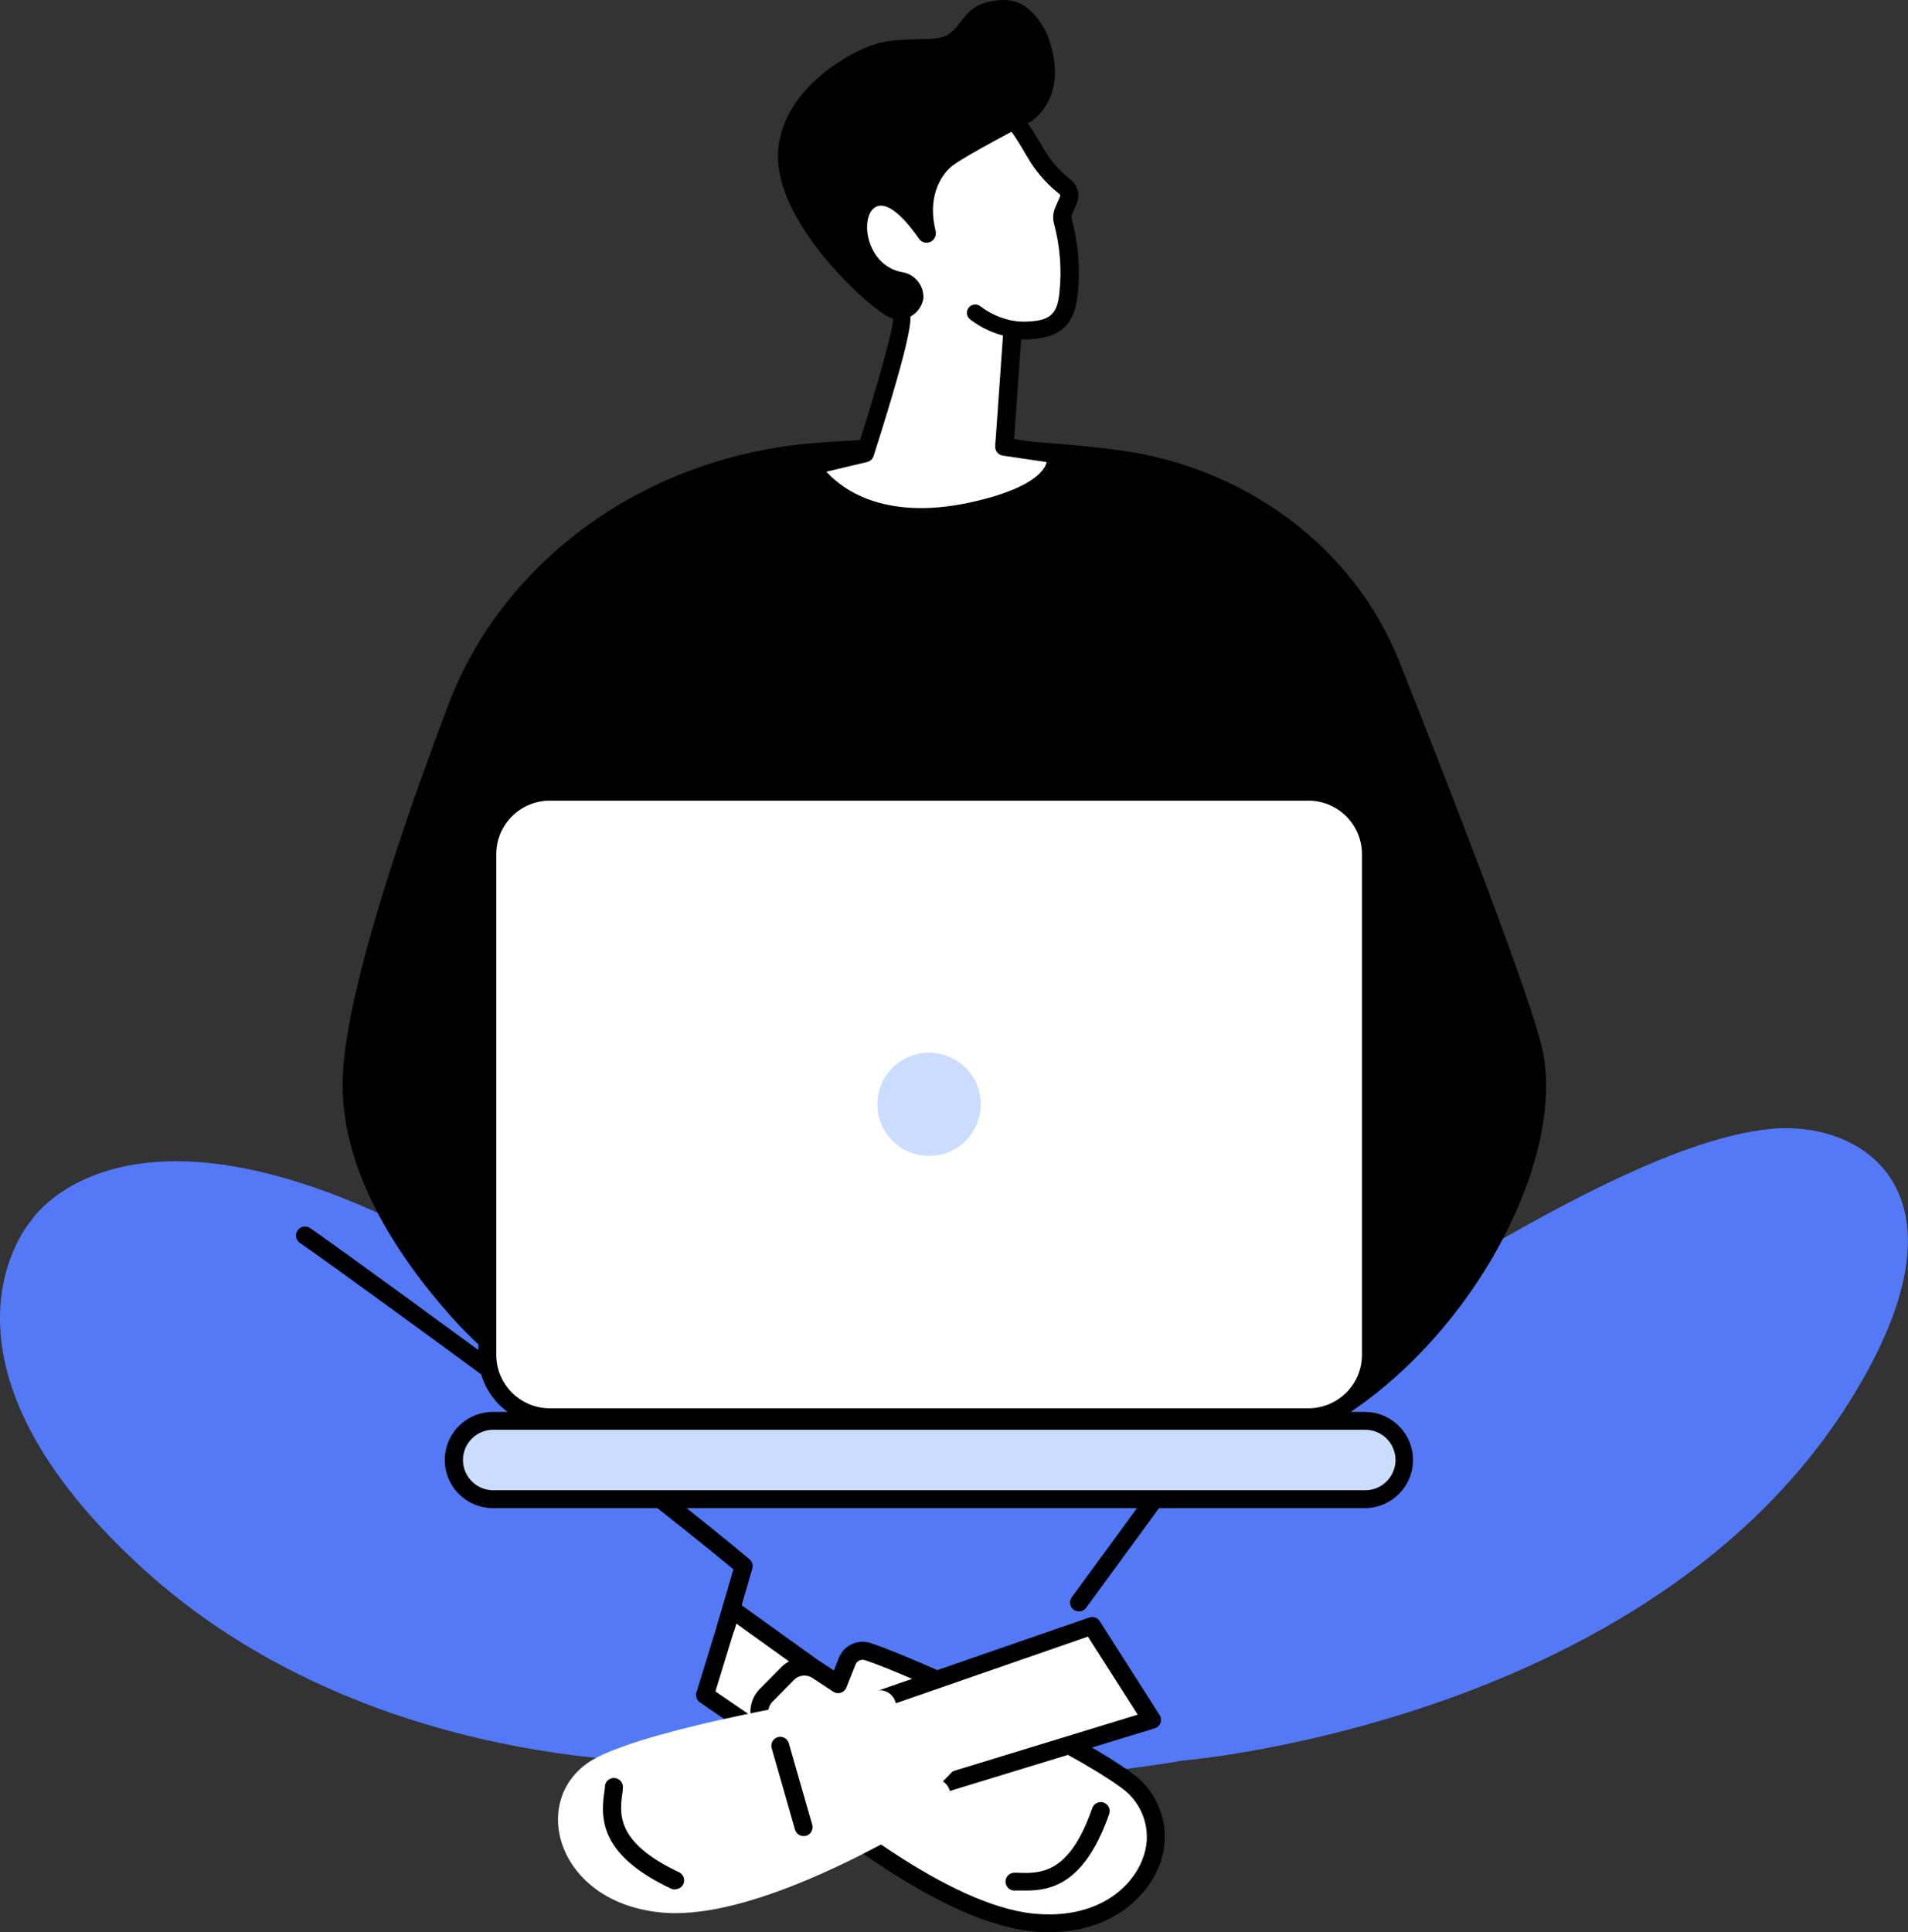
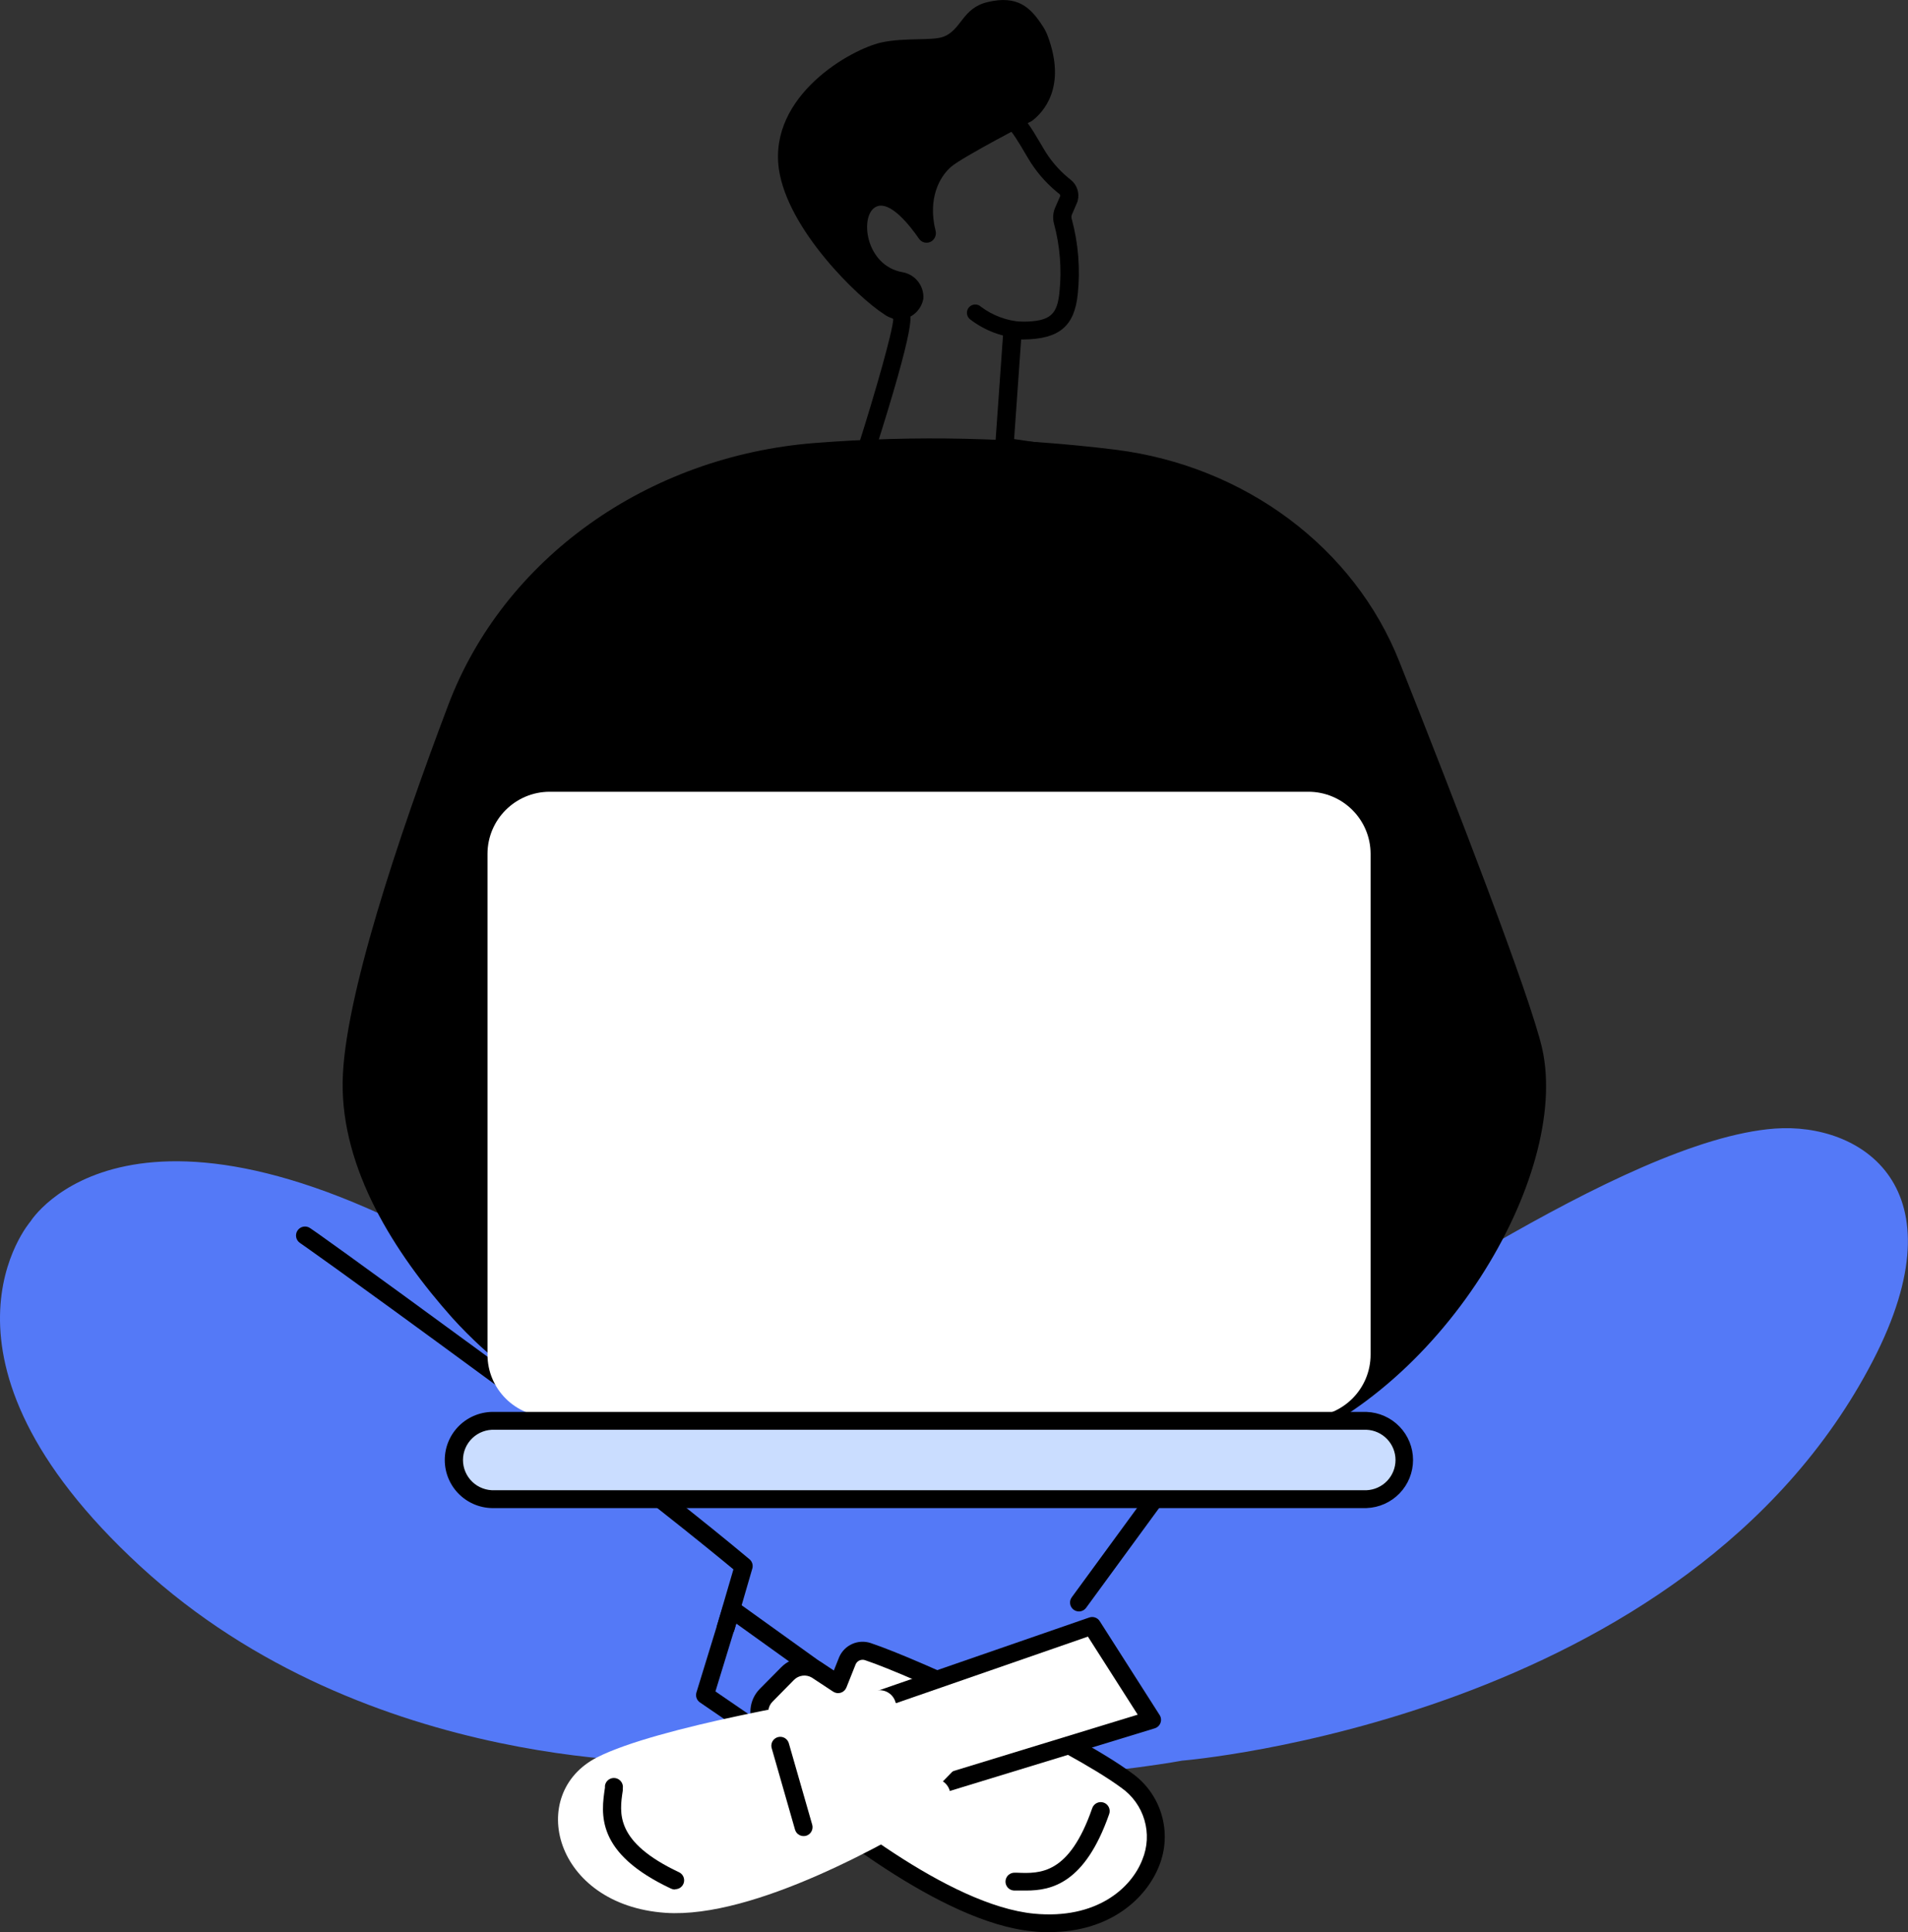
<svg xmlns="http://www.w3.org/2000/svg" width="161" height="163" viewBox="0 0 161 163" fill="none">
  <rect x="0" y="0" width="161" height="163" fill="#333333" stroke="none" />
  <g clip-path="url(#clip0_1020_371)">
    <path d="M11.841 132.142C-7.373 114.465 2.573 103.049 2.573 103.049C2.573 103.049 11.157 89.169 41.272 107.312C71.386 125.455 100.575 118.714 107.144 115.99C113.713 113.266 136.796 96.177 149.762 95.214C156.984 94.682 165.634 100.104 158.05 114.776C142.36 145.083 99.751 148.539 99.751 148.539C99.751 148.539 79.1 152.411 57.887 148.659C57.902 148.654 31.059 149.823 11.841 132.142Z" fill="#5479F7" />
-     <path d="M61.706 135.763L73.316 144.095L70.381 150.475L59.48 143.006L61.706 135.763Z" fill="white" />
    <path d="M70.386 151.227C70.233 151.227 70.084 151.18 69.959 151.092L59.063 143.628C58.931 143.538 58.831 143.408 58.777 143.258C58.724 143.107 58.72 142.943 58.766 142.79L60.993 135.542C61.029 135.424 61.093 135.316 61.181 135.229C61.269 135.141 61.377 135.077 61.495 135.041C61.609 135.003 61.73 134.993 61.849 135.01C61.968 135.027 62.081 135.072 62.179 135.141L73.783 143.473C73.925 143.575 74.027 143.724 74.072 143.893C74.117 144.062 74.102 144.241 74.029 144.401L71.099 150.776C71.053 150.878 70.983 150.968 70.896 151.04C70.809 151.111 70.706 151.161 70.597 151.187C70.529 151.212 70.458 151.225 70.386 151.227ZM60.369 142.7L70.074 149.346L72.376 144.33L62.123 136.972L60.369 142.7Z" fill="black" />
    <path d="M64.636 143.011L66.441 141.19C66.757 140.875 67.171 140.674 67.615 140.619C68.059 140.565 68.509 140.66 68.893 140.889L70.697 142.078L71.496 140.072C71.641 139.761 71.895 139.514 72.21 139.378C72.525 139.242 72.879 139.226 73.205 139.334C77.321 140.709 90.464 146.813 95.037 150.194C100.445 154.207 96.605 163.09 87.172 162.182C79.698 161.465 69.481 153.154 65.561 149.723C65.384 149.569 65.248 149.373 65.167 149.152C65.086 148.932 65.062 148.695 65.098 148.463C65.134 148.231 65.228 148.012 65.371 147.826C65.514 147.641 65.702 147.494 65.918 147.4V147.4L64.41 145.554C64.146 145.17 64.024 144.706 64.066 144.242C64.107 143.778 64.309 143.343 64.636 143.011Z" fill="white" />
    <path d="M88.534 163.005C88.071 163.005 87.594 163.005 87.101 162.935C79.437 162.197 69.139 153.846 65.069 150.289C64.645 149.916 64.385 149.391 64.346 148.828C64.306 148.265 64.49 147.709 64.857 147.28L63.852 146.036L63.817 145.991C63.447 145.463 63.275 144.822 63.33 144.181C63.385 143.539 63.664 142.937 64.119 142.48V142.48L65.923 140.659C66.357 140.219 66.927 139.938 67.541 139.862C68.154 139.785 68.776 139.918 69.305 140.237L70.361 140.935L70.818 139.791C71.033 139.302 71.424 138.911 71.912 138.694C72.401 138.477 72.954 138.45 73.462 138.617C77.673 140.022 90.81 146.111 95.504 149.587C96.713 150.444 97.598 151.681 98.016 153.101C98.435 154.52 98.362 156.039 97.811 157.412C96.761 160.091 93.745 163.005 88.534 163.005ZM65.018 145.098L66.526 146.919C66.602 147.009 66.655 147.117 66.682 147.232C66.708 147.347 66.707 147.467 66.678 147.581C66.649 147.696 66.593 147.802 66.515 147.891C66.437 147.979 66.339 148.049 66.229 148.092C66.129 148.136 66.042 148.206 65.977 148.294C65.911 148.382 65.87 148.485 65.858 148.594C65.841 148.7 65.852 148.809 65.889 148.91C65.926 149.01 65.988 149.1 66.069 149.171C70.034 152.632 80.025 160.753 87.257 161.45C92.509 161.952 95.459 159.308 96.394 156.89C96.832 155.825 96.893 154.643 96.566 153.539C96.24 152.434 95.546 151.474 94.6 150.816C90.077 147.485 77.01 141.406 72.989 140.062C72.839 140.013 72.677 140.021 72.532 140.083C72.388 140.146 72.271 140.26 72.205 140.403L71.421 142.369C71.38 142.473 71.316 142.567 71.234 142.643C71.152 142.719 71.054 142.776 70.947 142.81C70.84 142.843 70.727 142.853 70.616 142.837C70.505 142.822 70.399 142.782 70.305 142.72L68.501 141.531C68.263 141.392 67.986 141.335 67.713 141.372C67.439 141.408 67.186 141.535 66.993 141.732L65.194 143.558L64.656 143.026L65.194 143.558C64.994 143.756 64.867 144.017 64.835 144.297C64.803 144.577 64.868 144.859 65.018 145.098V145.098Z" fill="black" />
    <path d="M76.889 153.896C76.776 153.897 76.665 153.873 76.562 153.826C76.383 153.739 76.244 153.585 76.178 153.397C76.111 153.209 76.121 153.003 76.206 152.823L79.261 146.412C79.347 146.232 79.501 146.093 79.69 146.026C79.878 145.959 80.086 145.97 80.266 146.056C80.447 146.142 80.586 146.296 80.653 146.484C80.72 146.672 80.709 146.879 80.623 147.059L77.567 153.47C77.507 153.598 77.411 153.706 77.291 153.782C77.171 153.857 77.031 153.897 76.889 153.896V153.896Z" fill="black" />
    <path d="M91.047 135.954C90.886 135.952 90.73 135.902 90.599 135.808C90.519 135.75 90.452 135.676 90.4 135.591C90.349 135.507 90.315 135.413 90.3 135.315C90.285 135.217 90.29 135.117 90.313 135.021C90.337 134.925 90.38 134.835 90.439 134.755L117.125 98.278C117.206 98.17 117.314 98.085 117.439 98.032C117.564 97.979 117.701 97.961 117.835 97.98C117.969 97.998 118.096 98.053 118.202 98.137C118.308 98.221 118.389 98.333 118.437 98.459L122.513 109.339C122.583 109.526 122.577 109.733 122.494 109.915C122.412 110.097 122.26 110.239 122.073 110.309C121.886 110.38 121.678 110.373 121.496 110.291C121.313 110.209 121.171 110.057 121.101 109.87L117.517 100.29L91.65 135.643C91.58 135.737 91.489 135.815 91.385 135.869C91.28 135.923 91.164 135.952 91.047 135.954V135.954Z" fill="black" />
    <path d="M92.142 137.178L73.125 143.759L75.381 151.759L97.193 145.093L92.142 137.178Z" fill="white" />
    <path d="M75.381 152.512C75.255 152.512 75.131 152.481 75.019 152.421C74.93 152.374 74.852 152.309 74.789 152.231C74.726 152.152 74.68 152.062 74.653 151.965L72.396 143.964C72.344 143.776 72.368 143.575 72.461 143.404C72.555 143.233 72.712 143.104 72.899 143.046L91.911 136.465C92.071 136.408 92.246 136.408 92.407 136.463C92.568 136.519 92.705 136.628 92.796 136.771L97.851 144.692C97.914 144.789 97.953 144.9 97.965 145.016C97.977 145.131 97.963 145.248 97.922 145.357C97.882 145.465 97.817 145.563 97.732 145.643C97.647 145.723 97.546 145.781 97.434 145.815L75.623 152.481C75.544 152.503 75.463 152.513 75.381 152.512V152.512ZM74.044 144.235L75.899 150.811L96.002 144.661L91.8 138.075L74.044 144.235Z" fill="black" />
    <path d="M80.985 146.492L80.095 145.339C79.835 144.974 79.46 144.707 79.031 144.58C78.601 144.453 78.141 144.473 77.723 144.636L76.331 145.193L75.567 143.618C75.476 143.288 75.266 143.003 74.978 142.818C74.69 142.633 74.343 142.561 74.004 142.615C69.722 143.292 55.464 145.68 50.383 148.263C44.392 151.318 46.709 160.728 56.163 161.38C63.656 161.881 75.105 155.361 79.533 152.642C79.732 152.519 79.898 152.347 80.014 152.143C80.129 151.938 80.192 151.708 80.195 151.474C80.198 151.239 80.141 151.008 80.031 150.801C79.92 150.594 79.759 150.418 79.563 150.289V150.289L80.784 149.04C81.109 148.705 81.307 148.267 81.344 147.802C81.38 147.337 81.254 146.874 80.985 146.492Z" fill="white" />
    <path d="M67.807 154.904C67.644 154.904 67.484 154.85 67.354 154.752C67.223 154.653 67.129 154.515 67.084 154.357L65.129 147.531C65.095 147.434 65.081 147.331 65.088 147.229C65.095 147.126 65.123 147.026 65.17 146.935C65.218 146.844 65.283 146.763 65.363 146.698C65.442 146.634 65.534 146.585 65.633 146.557C65.732 146.529 65.836 146.522 65.938 146.535C66.04 146.548 66.138 146.582 66.227 146.635C66.315 146.688 66.391 146.758 66.451 146.841C66.512 146.924 66.554 147.019 66.576 147.119L68.536 153.946C68.59 154.136 68.567 154.338 68.473 154.512C68.379 154.685 68.222 154.815 68.034 154.874C67.96 154.895 67.884 154.905 67.807 154.904V154.904Z" fill="black" />
    <path d="M56.957 159.414C56.846 159.413 56.736 159.389 56.635 159.343C50.217 156.334 50.72 153.018 51.047 150.816V150.651C51.061 150.552 51.096 150.457 51.147 150.371C51.199 150.286 51.267 150.211 51.347 150.152C51.428 150.092 51.519 150.049 51.616 150.025C51.714 150.001 51.815 149.996 51.913 150.011C52.013 150.026 52.108 150.06 52.193 150.111C52.279 150.163 52.354 150.231 52.413 150.311C52.473 150.392 52.516 150.483 52.54 150.58C52.564 150.677 52.569 150.777 52.554 150.876V151.042C52.258 152.988 51.891 155.401 57.294 157.954C57.45 158.026 57.576 158.15 57.652 158.304C57.728 158.458 57.749 158.633 57.711 158.8C57.674 158.968 57.58 159.117 57.446 159.224C57.311 159.331 57.144 159.389 56.972 159.388L56.957 159.414Z" fill="black" />
    <path d="M86.589 159.499C86.287 159.499 86.006 159.499 85.734 159.499H85.569C85.469 159.495 85.372 159.471 85.282 159.43C85.192 159.389 85.111 159.33 85.044 159.257C84.977 159.185 84.925 159.099 84.891 159.007C84.856 158.914 84.841 158.815 84.845 158.716C84.849 158.618 84.872 158.52 84.914 158.431C84.955 158.341 85.014 158.26 85.087 158.193C85.16 158.126 85.245 158.074 85.338 158.04C85.431 158.006 85.53 157.99 85.629 157.994H85.8C87.765 158.074 90.212 158.175 92.167 152.542C92.2 152.448 92.251 152.362 92.318 152.288C92.384 152.214 92.464 152.154 92.554 152.111C92.644 152.069 92.741 152.044 92.84 152.038C92.939 152.033 93.038 152.047 93.132 152.08C93.226 152.113 93.312 152.164 93.386 152.23C93.46 152.297 93.52 152.377 93.563 152.466C93.606 152.556 93.631 152.653 93.636 152.752C93.642 152.851 93.628 152.95 93.595 153.043C91.554 158.892 88.735 159.499 86.589 159.499Z" fill="black" />
    <path d="M61.224 138.075C61.152 138.075 61.081 138.065 61.013 138.045C60.823 137.987 60.663 137.857 60.569 137.682C60.475 137.507 60.454 137.303 60.51 137.112L61.887 132.402C60.178 130.983 52.74 124.878 41.282 116.446C28.215 106.851 25.34 104.885 25.315 104.865C25.147 104.753 25.032 104.579 24.992 104.382C24.953 104.185 24.994 103.981 25.106 103.814C25.218 103.647 25.392 103.531 25.589 103.492C25.787 103.453 25.992 103.494 26.159 103.606C26.189 103.606 29.059 105.612 42.171 115.218C55.283 124.823 63.164 131.484 63.244 131.55C63.356 131.644 63.438 131.769 63.48 131.908C63.521 132.048 63.522 132.197 63.48 132.337L61.973 137.519C61.928 137.682 61.83 137.825 61.694 137.926C61.558 138.027 61.393 138.079 61.224 138.075Z" fill="black" />
    <path d="M130.132 88.467C129.127 84.053 122.839 67.786 118.07 55.798C114.276 46.233 105.099 39.336 94.178 37.946C85.745 36.902 77.228 36.711 68.757 37.374C54.63 38.483 42.493 47.115 37.819 59.495C33.607 70.64 29.019 84.324 28.913 91.256C28.803 98.64 33.276 105.697 38.156 111.175C44.466 118.146 53.191 122.47 62.571 123.273C76.14 124.527 97.248 125.781 106.853 122.651C121.593 117.851 132.524 99.146 130.132 88.467Z" fill="black" />
    <path d="M110.396 66.798H46.393C43.489 66.798 41.136 69.147 41.136 72.045V114.285C41.136 117.182 43.489 119.531 46.393 119.531H110.396C113.299 119.531 115.653 117.182 115.653 114.285V72.045C115.653 69.147 113.299 66.798 110.396 66.798Z" fill="white" />
-     <path d="M110.401 120.284H46.398C44.798 120.284 43.264 119.65 42.133 118.521C41.002 117.392 40.367 115.861 40.367 114.265V72.03C40.367 70.433 41.002 68.902 42.133 67.773C43.264 66.645 44.798 66.011 46.398 66.011H110.401C112 66.011 113.534 66.645 114.665 67.773C115.796 68.902 116.432 70.433 116.432 72.03V114.265C116.432 115.861 115.796 117.392 114.665 118.521C113.534 119.65 112 120.284 110.401 120.284ZM46.398 67.55C45.198 67.55 44.048 68.026 43.199 68.873C42.351 69.719 41.875 70.868 41.875 72.065V114.3C41.875 115.497 42.351 116.645 43.199 117.492C44.048 118.338 45.198 118.814 46.398 118.814H110.401C111.6 118.814 112.751 118.338 113.599 117.492C114.447 116.645 114.924 115.497 114.924 114.3V72.065C114.924 70.868 114.447 69.719 113.599 68.873C112.751 68.026 111.6 67.55 110.401 67.55H46.398Z" fill="black" />
-     <path d="M78.397 97.521C80.806 97.521 82.759 95.572 82.759 93.167C82.759 90.763 80.806 88.813 78.397 88.813C75.987 88.813 74.034 90.763 74.034 93.167C74.034 95.572 75.987 97.521 78.397 97.521Z" fill="#CADDFF" />
    <path d="M115.311 119.872H41.739C41.293 119.855 40.849 119.928 40.432 120.086C40.016 120.244 39.635 120.485 39.314 120.793C38.993 121.101 38.737 121.471 38.562 121.881C38.388 122.29 38.298 122.731 38.298 123.175C38.298 123.62 38.388 124.061 38.562 124.47C38.737 124.88 38.993 125.249 39.314 125.558C39.635 125.866 40.016 126.107 40.432 126.265C40.849 126.423 41.293 126.496 41.739 126.478H115.311C116.166 126.445 116.976 126.083 117.569 125.467C118.162 124.851 118.494 124.03 118.494 123.175C118.494 122.321 118.162 121.5 117.569 120.884C116.976 120.268 116.166 119.906 115.311 119.872V119.872Z" fill="#CADDFF" />
    <path d="M115.311 127.231H41.739C41.193 127.25 40.649 127.159 40.14 126.964C39.63 126.769 39.165 126.473 38.772 126.095C38.379 125.716 38.067 125.263 37.853 124.761C37.64 124.26 37.53 123.72 37.53 123.175C37.53 122.631 37.64 122.091 37.853 121.59C38.067 121.088 38.379 120.635 38.772 120.256C39.165 119.878 39.63 119.582 40.14 119.387C40.649 119.192 41.193 119.101 41.739 119.12H115.311C116.364 119.157 117.361 119.6 118.093 120.357C118.825 121.113 119.234 122.124 119.234 123.175C119.234 124.227 118.825 125.237 118.093 125.994C117.361 126.75 116.364 127.194 115.311 127.231V127.231ZM41.739 120.625C41.394 120.61 41.049 120.664 40.726 120.785C40.402 120.907 40.107 121.092 39.857 121.331C39.608 121.569 39.409 121.855 39.273 122.172C39.137 122.489 39.067 122.831 39.067 123.175C39.067 123.52 39.137 123.861 39.273 124.179C39.409 124.496 39.608 124.782 39.857 125.02C40.107 125.259 40.402 125.444 40.726 125.565C41.049 125.687 41.394 125.741 41.739 125.726H115.311C115.969 125.697 116.591 125.415 117.046 124.94C117.501 124.465 117.756 123.833 117.756 123.175C117.756 122.518 117.501 121.886 117.046 121.411C116.591 120.935 115.969 120.654 115.311 120.625H41.739Z" fill="black" />
-     <path d="M84.729 37.695L85.418 27.944C85.885 27.909 86.207 27.894 86.302 27.889C89.026 27.859 89.916 26.976 90.147 24.744C90.355 22.707 90.184 20.65 89.644 18.675C89.569 18.397 89.589 18.102 89.7 17.837L90.167 16.748C90.218 16.569 90.215 16.378 90.159 16.2C90.103 16.021 89.995 15.863 89.85 15.745L89.604 15.545C88.719 14.807 87.967 13.923 87.383 12.931C86.835 12.013 85.91 10.303 85.277 10.002C83.483 9.149 76.231 5.352 72.155 11.983C68.989 17.15 74.165 24.267 76.045 26.595C76.497 27.162 72.974 38.207 72.974 38.207L68.415 39.305C68.415 39.305 71.934 45.54 82.613 42.962C90.222 41.126 89.011 38.302 89.011 38.302L84.729 37.695Z" fill="white" />
    <path d="M77.713 44.371C70.516 44.371 67.908 39.927 67.782 39.702C67.725 39.599 67.692 39.484 67.687 39.367C67.682 39.249 67.705 39.132 67.754 39.025C67.803 38.918 67.876 38.824 67.969 38.751C68.061 38.677 68.169 38.627 68.285 38.603L72.431 37.6C73.883 33.02 75.311 28.014 75.376 26.936C73.029 23.986 68.29 16.949 71.557 11.617C74.401 6.972 79.095 6.18 85.453 9.255L85.644 9.345C86.347 9.681 87.021 10.769 87.835 12.159L88.076 12.57C88.615 13.488 89.309 14.306 90.127 14.988L90.373 15.188C90.626 15.396 90.814 15.672 90.913 15.983C91.013 16.295 91.021 16.628 90.936 16.944C90.929 16.978 90.919 17.012 90.906 17.044L90.438 18.133C90.4 18.247 90.4 18.37 90.438 18.484C90.996 20.548 91.166 22.698 90.941 24.824C90.659 27.538 89.373 28.606 86.358 28.641H86.166L85.573 37.043L89.187 37.575C89.315 37.593 89.435 37.643 89.537 37.721C89.64 37.8 89.72 37.903 89.77 38.021C89.882 38.34 89.924 38.679 89.895 39.015C89.865 39.352 89.764 39.678 89.599 39.972C88.795 41.563 86.528 42.822 82.855 43.709C81.174 44.135 79.447 44.357 77.713 44.371V44.371ZM69.732 39.797C71.094 41.302 74.803 44.106 82.457 42.255C86.679 41.252 87.87 39.968 88.207 39.305C88.259 39.204 88.298 39.096 88.323 38.984L84.618 38.438C84.43 38.41 84.259 38.313 84.14 38.165C84.021 38.017 83.962 37.83 83.975 37.64L84.664 27.889C84.678 27.708 84.757 27.538 84.886 27.41C85.015 27.282 85.186 27.204 85.367 27.192C85.87 27.157 86.197 27.137 86.292 27.137C88.71 27.137 89.207 26.464 89.398 24.664C89.602 22.719 89.445 20.753 88.936 18.865C88.819 18.426 88.85 17.96 89.026 17.541L89.463 16.538C89.466 16.506 89.461 16.474 89.449 16.444C89.437 16.414 89.418 16.388 89.393 16.367L89.147 16.167C88.192 15.373 87.383 14.421 86.754 13.353L86.503 12.931C86.151 12.324 85.327 10.925 84.965 10.719L84.774 10.624C82.699 9.621 76.391 6.586 72.818 12.415C69.994 17.029 74.557 23.57 76.653 26.163C76.934 26.515 77.361 27.041 73.713 38.478C73.674 38.601 73.603 38.712 73.508 38.8C73.413 38.888 73.296 38.95 73.17 38.979L69.732 39.797Z" fill="black" />
    <path d="M74.406 3.576C76.376 3.155 78.638 3.456 79.593 3.105C81.136 2.538 81.176 0.697 83.312 0.181C85.89 -0.446 86.971 0.652 87.976 2.187C88.154 2.457 88.301 2.746 88.413 3.05C90.036 7.394 87.991 9.515 87.076 10.203C87.076 10.203 81.272 13.212 80.276 14.055C79.281 14.898 78.266 16.748 78.945 19.472C78.988 19.641 78.976 19.819 78.911 19.98C78.846 20.142 78.731 20.278 78.583 20.37V20.37C78.412 20.471 78.209 20.503 78.015 20.46C77.822 20.416 77.652 20.299 77.542 20.134C76.788 19.041 75.135 16.924 73.964 17.426C72.492 18.053 72.959 22.442 76.201 22.973C76.707 23.073 77.161 23.354 77.476 23.762C77.792 24.171 77.947 24.68 77.914 25.195C77.839 25.615 77.641 26.003 77.345 26.31C77.049 26.618 76.668 26.83 76.251 26.921C75.957 26.965 75.658 26.95 75.371 26.877C75.083 26.803 74.813 26.674 74.577 26.494C72.451 25.14 66.466 19.402 65.722 14.261C64.857 8.066 71.793 4.143 74.406 3.576Z" fill="black" />
    <path d="M86.151 28.546C84.596 28.454 83.105 27.899 81.87 26.951C81.793 26.893 81.729 26.821 81.681 26.738C81.634 26.654 81.604 26.563 81.594 26.468C81.583 26.372 81.592 26.276 81.62 26.185C81.648 26.093 81.695 26.008 81.757 25.935C81.819 25.862 81.895 25.803 81.981 25.761C82.067 25.718 82.161 25.694 82.257 25.689C82.352 25.684 82.448 25.698 82.538 25.732C82.628 25.765 82.71 25.816 82.779 25.883C83.772 26.627 84.962 27.067 86.202 27.147C86.377 27.164 86.54 27.247 86.657 27.379C86.774 27.511 86.838 27.682 86.835 27.858C86.831 28.034 86.762 28.203 86.64 28.33C86.518 28.458 86.353 28.535 86.177 28.546H86.151Z" fill="black" />
  </g>
  <defs>
    <clipPath id="clip0_1020_371">
      <rect width="161" height="163" fill="white" />
    </clipPath>
  </defs>
</svg>